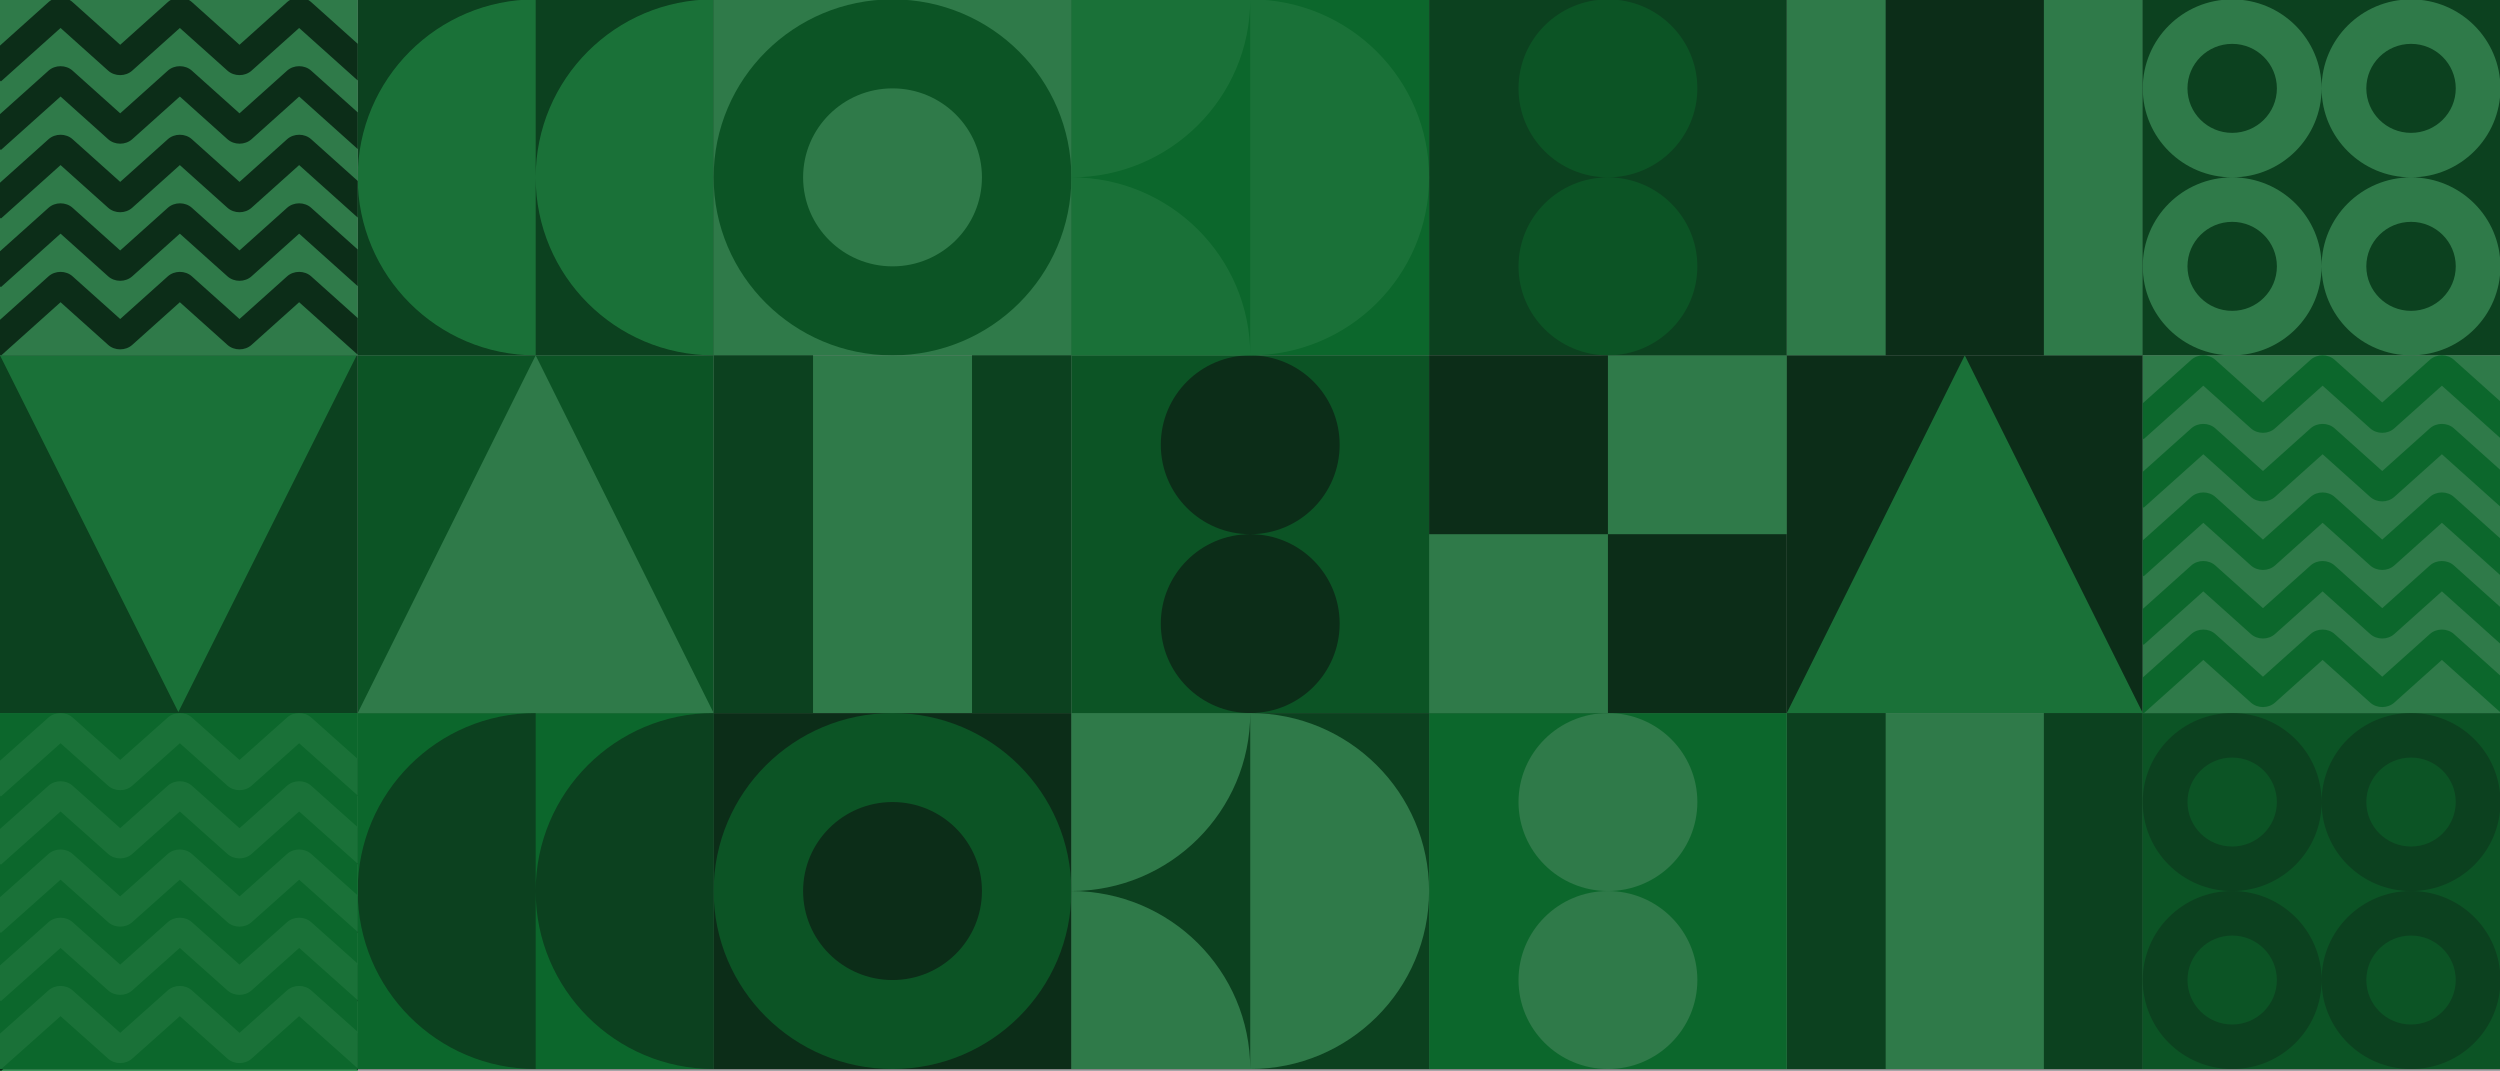
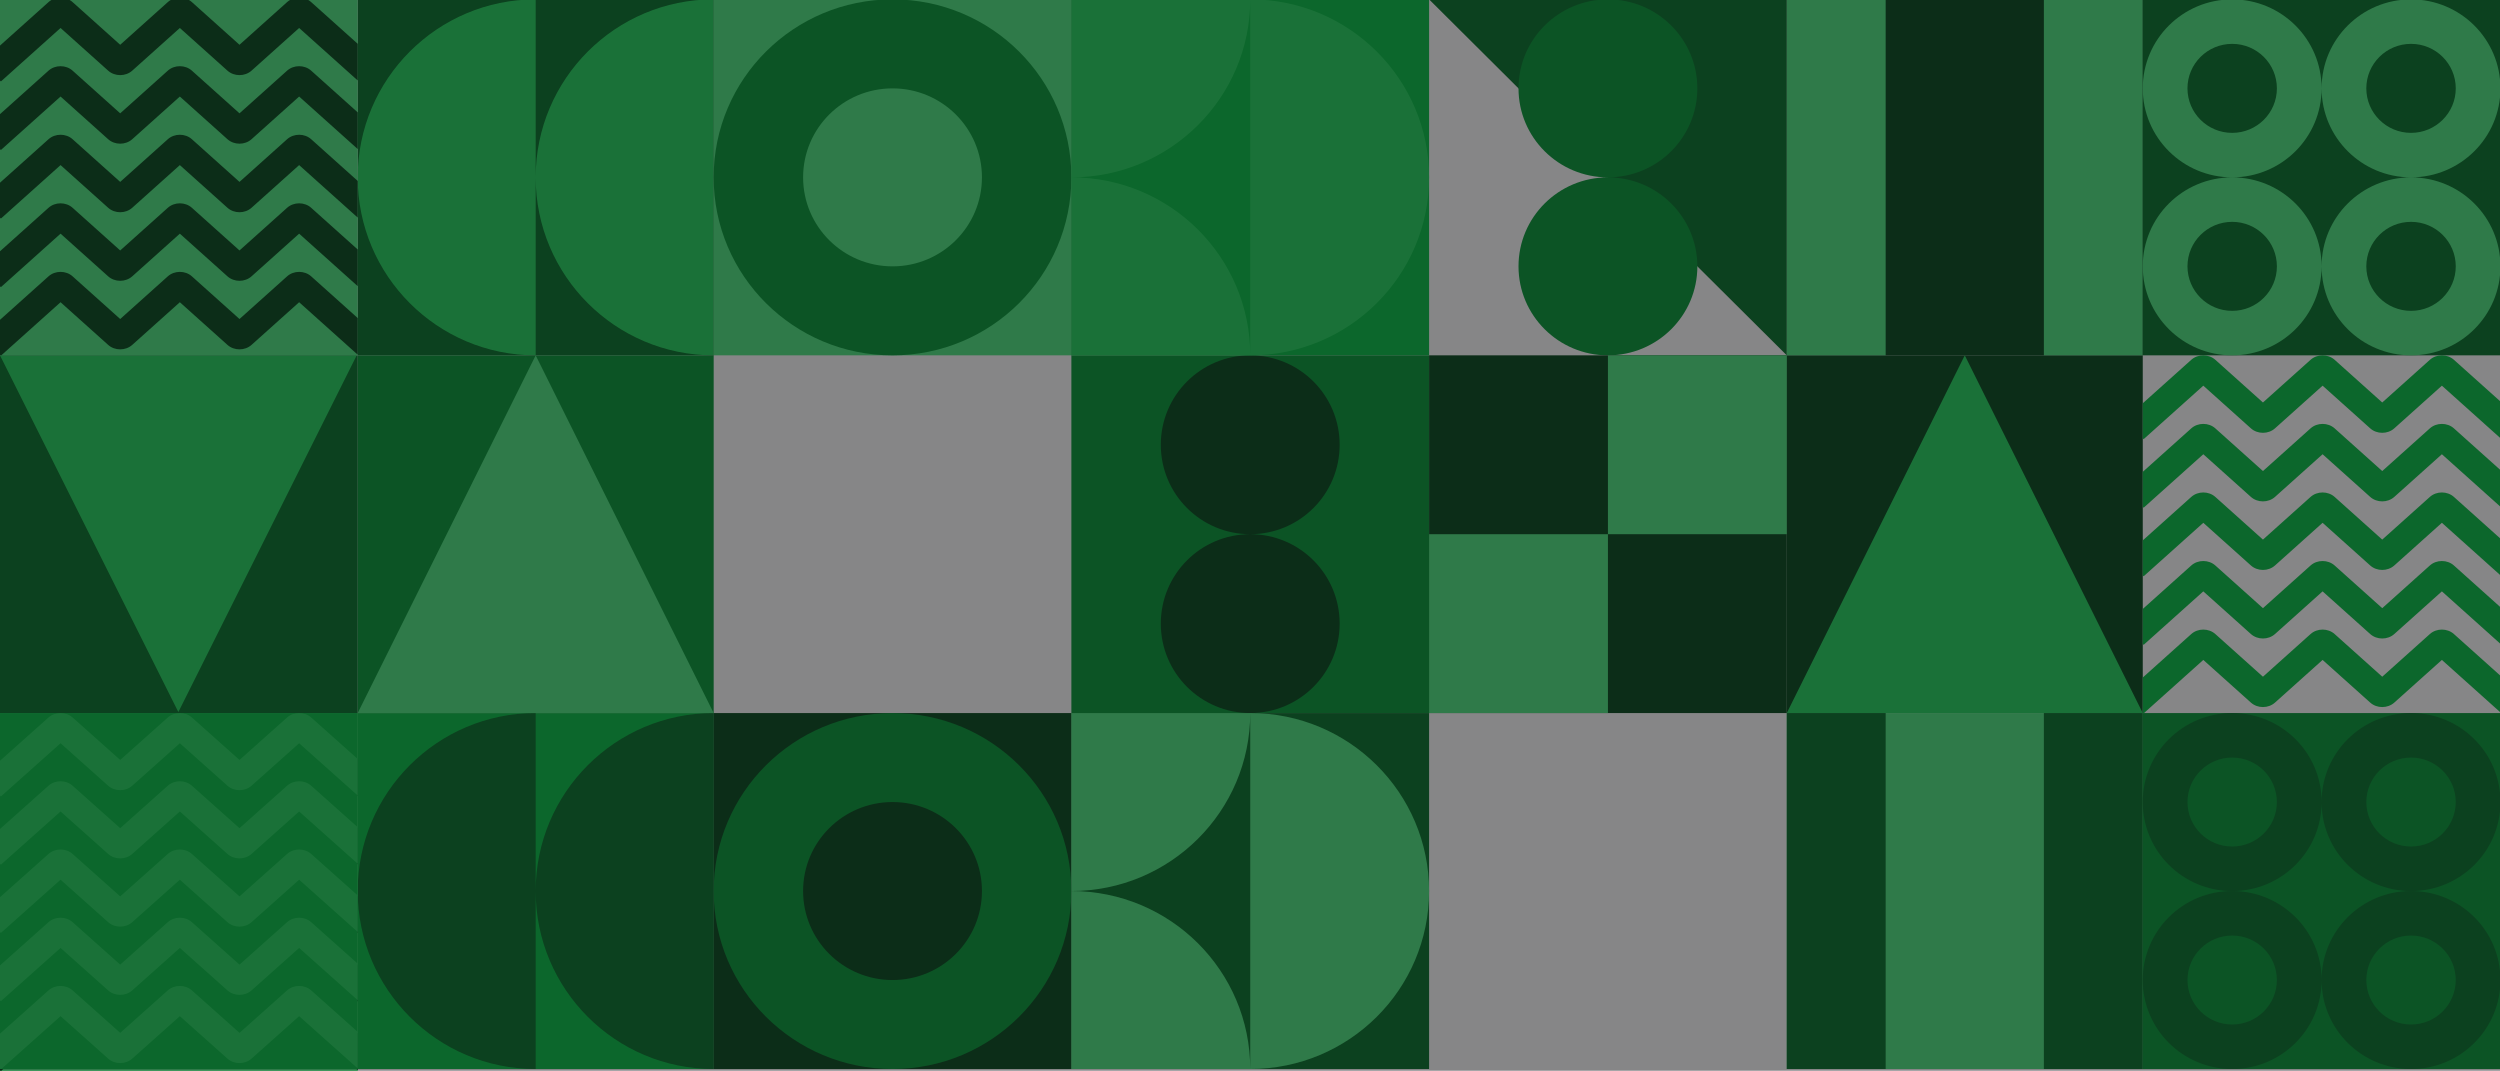
<svg xmlns="http://www.w3.org/2000/svg" width="1060" height="454" fill="none">
  <g clip-path="url(#a)">
    <g clip-path="url(#b)">
      <path fill="#006E25" d="M0 150.666h151.667v151.667H0z" />
      <path fill="#1ED45A" d="m75.623 301.912 75.622-151.245H0l75.623 151.245z" />
    </g>
    <g clip-path="url(#c)">
      <path fill="#006E25" d="M151.667-.264h150.93v150.93h-150.93z" />
      <path fill="#1ED45A" fill-rule="evenodd" d="M227.132 150.667c-41.678 0-75.465-33.787-75.465-75.466 0-41.678 33.787-75.465 75.465-75.465v150.931zm0-75.466c0-41.678 33.787-75.465 75.465-75.465v150.931c-41.678 0-75.465-33.787-75.465-75.466z" clip-rule="evenodd" />
    </g>
    <g clip-path="url(#d)">
      <path fill="#49E57D" d="M0 302.334h151.667v151.667H0z" />
      <path fill="#004517" fill-rule="evenodd" d="m160.793 330.091-8.67 7.772-25.289-22.667-20.181 18.088c-2.821 2.529-7.397 2.529-10.218 0l-20.18-18.088-20.181 18.088c-2.822 2.529-7.398 2.529-10.22 0l-20.18-18.088L.385 337.863l-8.67-7.772 28.85-25.86c2.822-2.529 7.398-2.529 10.22 0l20.18 18.089 20.18-18.089c2.822-2.529 7.398-2.529 10.22 0l20.18 18.089 20.18-18.089c2.822-2.529 7.397-2.529 10.219 0l28.851 25.86h-.002zm0 29.07-8.67 7.772-25.289-22.668-20.181 18.089c-2.821 2.529-7.397 2.529-10.218 0l-20.18-18.089-20.181 18.089c-2.822 2.529-7.398 2.529-10.22 0l-20.18-18.089L.385 366.933l-8.67-7.772 28.85-25.861c2.822-2.529 7.398-2.529 10.22 0l20.18 18.089 20.18-18.089c2.822-2.529 7.398-2.529 10.22 0l20.18 18.089 20.18-18.089c2.822-2.529 7.397-2.529 10.219 0l28.851 25.861h-.002zm-8.67 36.841 8.67-7.772h.002l-28.851-25.86c-2.822-2.529-7.397-2.529-10.219 0l-20.18 18.089-20.18-18.089c-2.822-2.529-7.398-2.529-10.22 0l-20.18 18.089-20.18-18.089c-2.822-2.529-7.398-2.529-10.22 0l-28.85 25.86 8.67 7.772 25.29-22.668 20.18 18.089c2.821 2.529 7.397 2.529 10.219 0l20.18-18.089 20.18 18.089c2.822 2.529 7.398 2.529 10.219 0l20.181-18.089 25.289 22.668zm8.67 21.298-8.67 7.772-25.289-22.668-20.181 18.089c-2.821 2.529-7.397 2.529-10.218 0l-20.18-18.089-20.181 18.089c-2.822 2.529-7.398 2.529-10.22 0l-20.18-18.089L.385 425.072l-8.67-7.772 28.85-25.861c2.822-2.529 7.398-2.529 10.22 0l20.18 18.089 20.18-18.089c2.822-2.529 7.398-2.529 10.22 0l20.18 18.089 20.18-18.089c2.822-2.529 7.397-2.529 10.219 0l28.851 25.861h-.002zm-8.67 36.841 8.67-7.772h.002l-28.851-25.86c-2.822-2.53-7.397-2.53-10.219 0l-20.18 18.088-20.18-18.088c-2.822-2.53-7.398-2.53-10.22 0l-20.18 18.088-20.18-18.088c-2.822-2.53-7.398-2.53-10.22 0l-28.85 25.86 8.67 7.772 25.29-22.668 20.18 18.089c2.821 2.529 7.397 2.529 10.219 0l20.18-18.089 20.18 18.089c2.822 2.529 7.398 2.529 10.219 0l20.181-18.089 25.289 22.668z" clip-rule="evenodd" />
    </g>
    <g clip-path="url(#e)">
      <path fill="#00BF40" d="M151.667 302.334h150.93v150.93h-150.93z" />
      <path fill="#006E25" fill-rule="evenodd" d="M227.132 453.264c-41.678 0-75.465-33.787-75.465-75.465 0-41.678 33.787-75.465 75.465-75.465v150.93zm0-75.465c0-41.678 33.787-75.465 75.465-75.465v150.93c-41.678 0-75.465-33.787-75.465-75.465z" clip-rule="evenodd" />
    </g>
    <g clip-path="url(#f)">
      <path fill="#49E57D" d="M302.597-.264h151.667v150.93H302.597z" />
      <path fill="#009632" fill-rule="evenodd" d="M378.43 150.667c41.882 0 75.833-33.787 75.833-75.466 0-41.678-33.951-75.465-75.833-75.465s-75.833 33.787-75.833 75.465c0 41.679 33.951 75.466 75.833 75.466zm0-37.733c20.941 0 37.917-16.893 37.917-37.733 0-20.839-16.976-37.732-37.917-37.732-20.941 0-37.917 16.893-37.917 37.732 0 20.84 16.976 37.733 37.917 37.733z" clip-rule="evenodd" />
    </g>
    <g clip-path="url(#g)">
      <path fill="#004517" d="M757.597 150.666h150.93v151.667h-150.93z" />
      <path fill="#1ED45A" d="m833.062 150.666 75.465 151.667h-150.93l75.465-151.667z" />
    </g>
    <g clip-path="url(#h)">
      <path fill="#009632" d="M151.667 150.666h150.93v151.667h-150.93z" />
      <path fill="#49E57D" d="m227.132 150.666 75.465 151.667h-150.93l75.465-151.667z" />
    </g>
    <g clip-path="url(#i)">
-       <path fill="#006E25" d="M605.931-.264h151.667v150.93H605.931z" />
+       <path fill="#006E25" d="M605.931-.264h151.667v150.93z" />
      <path fill="#009632" fill-rule="evenodd" d="M719.681 37.469c0-20.84-16.976-37.733-37.917-37.733-20.94 0-37.916 16.894-37.916 37.733 0 20.834 16.966 37.723 37.899 37.732-20.933.01-37.899 16.9-37.899 37.733 0 20.839 16.976 37.733 37.916 37.733 20.941 0 37.917-16.894 37.917-37.733 0-20.833-16.967-37.723-37.9-37.733 20.933-.008 37.9-16.898 37.9-37.732z" clip-rule="evenodd" />
    </g>
    <g clip-path="url(#j)">
      <path fill="#004517" d="M757.597-.264h150.93v150.93h-150.93z" />
      <path fill="#49E57D" fill-rule="evenodd" d="M799.522-.264h-41.925v150.931h41.925V-.263zm109.005 0h-41.925v150.931h41.925V-.263z" clip-rule="evenodd" />
    </g>
    <g clip-path="url(#k)">
      <path fill="#49E57D" d="M757.597 302.334h150.93v150.93h-150.93z" />
      <path fill="#006E25" fill-rule="evenodd" d="M799.522 302.334h-41.925v150.93h41.925v-150.93zm109.005 0h-41.925v150.93h41.925v-150.93z" clip-rule="evenodd" />
    </g>
    <g clip-path="url(#l)">
      <path fill="#004517" d="M302.597 302.334h151.667v150.93H302.597z" />
      <path fill="#009632" fill-rule="evenodd" d="M378.43 453.264c41.882 0 75.833-33.787 75.833-75.465 0-41.678-33.951-75.465-75.833-75.465s-75.833 33.787-75.833 75.465c0 41.678 33.951 75.465 75.833 75.465zm0-37.732c20.941 0 37.917-16.894 37.917-37.733s-16.976-37.732-37.917-37.732c-20.941 0-37.917 16.893-37.917 37.732s16.976 37.733 37.917 37.733z" clip-rule="evenodd" />
    </g>
    <g clip-path="url(#m)">
      <path fill="#006E25" d="M908.527-.264h151.667v150.93H908.527z" />
      <path fill="#49E57D" fill-rule="evenodd" d="M946.444 75.201c20.941 0 37.917-16.893 37.917-37.732 0-20.84-16.976-37.733-37.917-37.733-20.941 0-37.917 16.894-37.917 37.733 0 20.84 16.976 37.732 37.917 37.732zm0 0c-20.941 0-37.917 16.894-37.917 37.733s16.976 37.733 37.917 37.733c20.941 0 37.917-16.894 37.917-37.733s-16.976-37.733-37.917-37.733zm0-18.866c10.47 0 18.958-8.447 18.958-18.866 0-10.42-8.488-18.866-18.958-18.866-10.47 0-18.958 8.446-18.958 18.866s8.488 18.866 18.958 18.866zM1060.19 37.47c0 20.84-16.97 37.732-37.91 37.732-20.94 0-37.919-16.893-37.919-37.732 0-20.84 16.979-37.733 37.919-37.733 20.94 0 37.91 16.894 37.91 37.733zm-37.91 37.73c-20.94 0-37.919 16.894-37.919 37.733s16.979 37.733 37.919 37.733c20.94 0 37.91-16.894 37.91-37.733S1043.22 75.2 1022.28 75.2zm18.96-37.732c0 10.42-8.49 18.866-18.96 18.866s-18.96-8.447-18.96-18.866c0-10.42 8.49-18.866 18.96-18.866s18.96 8.446 18.96 18.866zm0 75.465c0 10.42-8.49 18.866-18.96 18.866s-18.96-8.446-18.96-18.866c0-10.419 8.49-18.866 18.96-18.866s18.96 8.447 18.96 18.866zm-75.838 0c0 10.42-8.488 18.866-18.958 18.866-10.47 0-18.958-8.446-18.958-18.866 0-10.419 8.488-18.866 18.958-18.866 10.47 0 18.958 8.447 18.958 18.866z" clip-rule="evenodd" />
    </g>
    <g clip-path="url(#n)">
      <path fill="#009632" d="M454.264 150.666h151.667v151.667H454.264z" />
      <path fill="#004517" fill-rule="evenodd" d="M568.014 188.583c0-20.941-16.976-37.917-37.917-37.917-20.94 0-37.916 16.976-37.916 37.917 0 20.935 16.966 37.907 37.899 37.916-20.933.009-37.899 16.982-37.899 37.917 0 20.941 16.976 37.917 37.916 37.917 20.941 0 37.917-16.976 37.917-37.917 0-20.935-16.967-37.908-37.9-37.917 20.933-.009 37.9-16.981 37.9-37.916z" clip-rule="evenodd" />
    </g>
    <g clip-path="url(#o)">
      <path fill="#00BF40" d="M454.264-.264h151.667v150.93H454.264z" />
      <path fill="#1ED45A" fill-rule="evenodd" d="M454.264 75.201c41.881 0 75.833-33.786 75.833-75.465v150.931c0-41.679-33.952-75.466-75.833-75.466zm0 0v75.466h75.833c41.882 0 75.833-33.787 75.833-75.466 0-41.678-33.951-75.465-75.833-75.465h-75.833v75.465z" clip-rule="evenodd" />
    </g>
    <g clip-path="url(#p)">
      <path fill="#00BF40" d="M605.931 302.334h151.667v150.93H605.931z" />
      <path fill="#49E57D" fill-rule="evenodd" d="M719.681 340.067c0-20.84-16.976-37.733-37.917-37.733-20.94 0-37.916 16.893-37.916 37.733 0 20.833 16.966 37.723 37.899 37.732-20.933.009-37.899 16.899-37.899 37.733 0 20.839 16.976 37.732 37.916 37.732 20.941 0 37.917-16.893 37.917-37.732 0-20.834-16.967-37.724-37.9-37.733 20.933-.009 37.9-16.899 37.9-37.732z" clip-rule="evenodd" />
    </g>
    <g clip-path="url(#q)">
      <path fill="#004517" d="M605.931 150.666h151.667v151.667H605.931z" />
      <path fill="#49E57D" fill-rule="evenodd" d="M757.597 150.666h-75.833v75.833h-75.833v75.834h75.833v-75.834h75.833v-75.833z" clip-rule="evenodd" />
    </g>
    <g clip-path="url(#r)">
      <path fill="#009632" d="M908.527 302.334h151.667v150.93H908.527z" />
      <path fill="#006E25" fill-rule="evenodd" d="M946.444 377.799c20.941 0 37.917-16.893 37.917-37.732 0-20.84-16.976-37.733-37.917-37.733-20.941 0-37.917 16.893-37.917 37.733 0 20.839 16.976 37.732 37.917 37.732zm0 0c-20.941 0-37.917 16.894-37.917 37.733s16.976 37.732 37.917 37.732c20.941 0 37.917-16.893 37.917-37.732s-16.976-37.733-37.917-37.733zm0-18.866c10.47 0 18.958-8.447 18.958-18.866 0-10.42-8.488-18.867-18.958-18.867-10.47 0-18.958 8.447-18.958 18.867 0 10.419 8.488 18.866 18.958 18.866zm113.746-18.866c0 20.839-16.97 37.732-37.91 37.732-20.94 0-37.919-16.893-37.919-37.732 0-20.84 16.979-37.733 37.919-37.733 20.94 0 37.91 16.893 37.91 37.733zm-37.91 37.732c-20.94 0-37.919 16.894-37.919 37.733s16.979 37.732 37.919 37.732c20.94 0 37.91-16.893 37.91-37.732s-16.97-37.733-37.91-37.733zm18.96-37.732c0 10.419-8.49 18.866-18.96 18.866s-18.96-8.447-18.96-18.866c0-10.42 8.49-18.867 18.96-18.867s18.96 8.447 18.96 18.867zm0 75.465c0 10.419-8.49 18.866-18.96 18.866s-18.96-8.447-18.96-18.866c0-10.42 8.49-18.867 18.96-18.867s18.96 8.447 18.96 18.867zm-75.838 0c0 10.419-8.488 18.866-18.958 18.866-10.47 0-18.958-8.447-18.958-18.866 0-10.42 8.488-18.867 18.958-18.867 10.47 0 18.958 8.447 18.958 18.867z" clip-rule="evenodd" />
    </g>
    <g clip-path="url(#s)">
      <path fill="#49E57D" d="M302.597 150.666h151.667v151.667H302.597z" />
      <path fill="#006E25" fill-rule="evenodd" d="M344.726 150.666h-42.129v151.667h42.129V150.666zm109.537 0h-42.129v151.667h42.129V150.666z" clip-rule="evenodd" />
    </g>
    <g clip-path="url(#t)">
      <path fill="#006E25" d="M454.264 302.334h151.667v150.93H454.264z" />
      <path fill="#49E57D" fill-rule="evenodd" d="M454.264 377.799c41.881 0 75.833-33.787 75.833-75.465v150.93c0-41.678-33.952-75.465-75.833-75.465zm0 0v75.465h75.833c41.882 0 75.833-33.787 75.833-75.465 0-41.678-33.951-75.465-75.833-75.465h-75.833v75.465z" clip-rule="evenodd" />
    </g>
    <g clip-path="url(#u)">
-       <path fill="#49E57D" d="M908.527 150.666h151.667v151.667H908.527z" />
      <path fill="#00BF40" fill-rule="evenodd" d="m1069.32 178.424-8.67 7.771-25.29-22.667-20.18 18.088c-2.82 2.53-7.4 2.53-10.22 0l-20.179-18.088-20.18 18.088c-2.822 2.53-7.397 2.53-10.219 0l-20.18-18.088-25.289 22.667-8.671-7.771 28.851-25.861c2.822-2.529 7.397-2.529 10.219 0l20.18 18.089 20.181-18.089c2.822-2.529 7.397-2.529 10.219 0l20.178 18.089 20.18-18.089c2.82-2.529 7.4-2.529 10.22 0l28.85 25.861zm0 29.069-8.67 7.772-25.29-22.668-20.18 18.089c-2.82 2.529-7.4 2.529-10.22 0l-20.179-18.089-20.18 18.089c-2.822 2.529-7.397 2.529-10.219 0l-20.18-18.089-25.289 22.668-8.671-7.772 28.851-25.861c2.822-2.529 7.397-2.529 10.219 0l20.18 18.089 20.181-18.089c2.822-2.529 7.397-2.529 10.219 0l20.178 18.089 20.18-18.089c2.82-2.529 7.4-2.529 10.22 0l28.85 25.861zm-8.67 36.841 8.67-7.772-28.85-25.86c-2.82-2.529-7.4-2.529-10.22 0l-20.18 18.089-20.178-18.089c-2.822-2.529-7.397-2.529-10.219 0l-20.181 18.089-20.18-18.089c-2.822-2.529-7.397-2.529-10.219 0l-28.851 25.86 8.671 7.772 25.289-22.668 20.18 18.089c2.822 2.529 7.397 2.529 10.219 0l20.18-18.089 20.179 18.089c2.82 2.529 7.4 2.529 10.22 0l20.18-18.089 25.29 22.668zm8.67 21.298-8.67 7.772-25.29-22.668-20.18 18.089c-2.82 2.529-7.4 2.529-10.22 0l-20.179-18.089-20.18 18.089c-2.822 2.529-7.397 2.529-10.219 0l-20.18-18.089-25.289 22.668-8.671-7.772 28.851-25.861c2.822-2.529 7.397-2.529 10.219 0l20.18 18.089 20.181-18.089c2.822-2.529 7.397-2.529 10.219 0l20.178 18.089 20.18-18.089c2.82-2.529 7.4-2.529 10.22 0l28.85 25.861zm-8.67 36.841 8.67-7.772-28.85-25.86c-2.82-2.529-7.4-2.529-10.22 0l-20.18 18.088-20.178-18.088c-2.822-2.529-7.397-2.529-10.219 0l-20.181 18.088-20.18-18.088c-2.822-2.529-7.397-2.529-10.219 0l-28.851 25.86 8.671 7.772 25.289-22.668 20.18 18.089c2.822 2.529 7.397 2.529 10.219 0l20.18-18.089 20.179 18.089c2.82 2.529 7.4 2.529 10.22 0l20.18-18.089 25.29 22.668z" clip-rule="evenodd" />
    </g>
    <g clip-path="url(#v)">
      <path fill="#49E57D" d="M0 302.334h151.667v151.667H0z" />
      <path fill="#004517" fill-rule="evenodd" d="m160.793 330.091-8.67 7.772-25.289-22.667-20.181 18.088c-2.821 2.529-7.397 2.529-10.218 0l-20.18-18.088-20.181 18.088c-2.822 2.529-7.398 2.529-10.22 0l-20.18-18.088L.385 337.863l-8.67-7.772 28.85-25.86c2.822-2.529 7.398-2.529 10.22 0l20.18 18.089 20.18-18.089c2.822-2.529 7.398-2.529 10.22 0l20.18 18.089 20.18-18.089c2.822-2.529 7.397-2.529 10.219 0l28.851 25.86h-.002zm0 29.07-8.67 7.772-25.289-22.668-20.181 18.089c-2.821 2.529-7.397 2.529-10.218 0l-20.18-18.089-20.181 18.089c-2.822 2.529-7.398 2.529-10.22 0l-20.18-18.089L.385 366.933l-8.67-7.772 28.85-25.861c2.822-2.529 7.398-2.529 10.22 0l20.18 18.089 20.18-18.089c2.822-2.529 7.398-2.529 10.22 0l20.18 18.089 20.18-18.089c2.822-2.529 7.397-2.529 10.219 0l28.851 25.861h-.002zm-8.67 36.841 8.67-7.772h.002l-28.851-25.86c-2.822-2.529-7.397-2.529-10.219 0l-20.18 18.089-20.18-18.089c-2.822-2.529-7.398-2.529-10.22 0l-20.18 18.089-20.18-18.089c-2.822-2.529-7.398-2.529-10.22 0l-28.85 25.86 8.67 7.772 25.29-22.668 20.18 18.089c2.821 2.529 7.397 2.529 10.219 0l20.18-18.089 20.18 18.089c2.822 2.529 7.398 2.529 10.219 0l20.181-18.089 25.289 22.668zm8.67 21.298-8.67 7.772-25.289-22.668-20.181 18.089c-2.821 2.529-7.397 2.529-10.218 0l-20.18-18.089-20.181 18.089c-2.822 2.529-7.398 2.529-10.22 0l-20.18-18.089L.385 425.072l-8.67-7.772 28.85-25.861c2.822-2.529 7.398-2.529 10.22 0l20.18 18.089 20.18-18.089c2.822-2.529 7.398-2.529 10.22 0l20.18 18.089 20.18-18.089c2.822-2.529 7.397-2.529 10.219 0l28.851 25.861h-.002zm-8.67 36.841 8.67-7.772h.002l-28.851-25.86c-2.822-2.53-7.397-2.53-10.219 0l-20.18 18.088-20.18-18.088c-2.822-2.53-7.398-2.53-10.22 0l-20.18 18.088-20.18-18.088c-2.822-2.53-7.398-2.53-10.22 0l-28.85 25.86 8.67 7.772 25.29-22.668 20.18 18.089c2.821 2.529 7.397 2.529 10.219 0l20.18-18.089 20.18 18.089c2.822 2.529 7.398 2.529 10.219 0l20.181-18.089 25.289 22.668z" clip-rule="evenodd" />
    </g>
    <g clip-path="url(#w)">
      <path fill="#00BF40" d="M0 302.334h151.667v150.93H0z" />
      <path fill="#1ED45A" fill-rule="evenodd" d="m160.793 329.957-8.67 7.734-25.289-22.558-20.181 18.001c-2.821 2.517-7.397 2.517-10.218 0l-20.18-18.001-20.181 18.001c-2.822 2.517-7.398 2.517-10.22 0l-20.18-18.001L.385 337.691l-8.67-7.734 28.85-25.735c2.822-2.517 7.398-2.517 10.22 0l20.18 18.001 20.18-18.001c2.822-2.517 7.398-2.517 10.22 0l20.18 18.001 20.18-18.001c2.822-2.517 7.397-2.517 10.219 0l28.851 25.735h-.002zm0 28.928-8.67 7.734-25.289-22.558-20.181 18.002c-2.821 2.516-7.397 2.516-10.218 0l-20.18-18.002-20.181 18.002c-2.822 2.516-7.398 2.516-10.22 0l-20.18-18.002L.385 366.619l-8.67-7.734 28.85-25.735c2.822-2.517 7.398-2.517 10.22 0l20.18 18.001 20.18-18.001c2.822-2.517 7.398-2.517 10.22 0l20.18 18.001 20.18-18.001c2.822-2.517 7.397-2.517 10.219 0l28.851 25.735h-.002zm-8.67 36.662 8.67-7.734h.002l-28.851-25.735c-2.822-2.517-7.397-2.517-10.219 0l-20.18 18.001-20.18-18.001c-2.822-2.517-7.398-2.517-10.22 0l-20.18 18.001-20.18-18.001c-2.822-2.517-7.398-2.517-10.22 0l-28.85 25.735 8.67 7.734 25.29-22.557 20.18 18.001c2.821 2.517 7.397 2.517 10.219 0l20.18-18.001 20.18 18.001c2.822 2.517 7.398 2.517 10.219 0l20.181-18.001 25.289 22.557zm8.67 21.195-8.67 7.734-25.289-22.558-20.181 18.001c-2.821 2.517-7.397 2.517-10.218 0l-20.18-18.001-20.181 18.001c-2.822 2.517-7.398 2.517-10.22 0l-20.18-18.001L.385 424.476l-8.67-7.734 28.85-25.735c2.822-2.517 7.398-2.517 10.22 0l20.18 18.001 20.18-18.001c2.822-2.517 7.398-2.517 10.22 0l20.18 18.001 20.18-18.001c2.822-2.517 7.397-2.517 10.219 0l28.851 25.735h-.002zm-8.67 36.662 8.67-7.734h.002l-28.851-25.735c-2.822-2.517-7.397-2.517-10.219 0l-20.18 18.001-20.18-18.001c-2.822-2.517-7.398-2.517-10.22 0l-20.18 18.001-20.18-18.001c-2.822-2.517-7.398-2.517-10.22 0l-28.85 25.735 8.67 7.734 25.29-22.558 20.18 18.001c2.821 2.517 7.397 2.517 10.219 0l20.18-18.001 20.18 18.001c2.822 2.517 7.398 2.517 10.219 0l20.181-18.001 25.289 22.558z" clip-rule="evenodd" />
    </g>
    <g clip-path="url(#x)">
      <path fill="#49E57D" d="M0-1h151.667v151.667H0z" />
      <path fill="#004517" fill-rule="evenodd" d="m160.793 26.758-8.67 7.771-25.289-22.668-20.181 18.09c-2.821 2.529-7.397 2.529-10.218 0l-20.18-18.09-20.181 18.09c-2.822 2.529-7.398 2.529-10.22 0l-20.18-18.09L.385 34.53l-8.67-7.772L20.565.898c2.822-2.53 7.398-2.53 10.22 0l20.18 18.089L71.145.896c2.822-2.528 7.398-2.528 10.22 0l20.18 18.09 20.18-18.09c2.822-2.528 7.397-2.528 10.219 0l28.851 25.861h-.002zm0 29.069-8.67 7.772-25.289-22.668-20.181 18.089c-2.821 2.529-7.397 2.529-10.218 0l-20.18-18.09-20.182 18.09c-2.822 2.529-7.398 2.529-10.22 0L25.675 40.93.385 63.599l-8.67-7.772 28.85-25.86c2.822-2.53 7.398-2.53 10.22 0l20.18 18.088 20.18-18.089c2.822-2.529 7.398-2.529 10.22 0l20.18 18.09 20.18-18.09c2.822-2.529 7.397-2.529 10.219 0l28.851 25.861h-.002zm-8.67 36.841 8.67-7.772h.002l-28.851-25.86c-2.822-2.53-7.397-2.53-10.219 0l-20.18 18.089-20.18-18.09c-2.822-2.528-7.398-2.528-10.22 0l-20.18 18.09-20.18-18.09c-2.822-2.528-7.398-2.528-10.22 0l-28.85 25.861 8.67 7.772L25.675 70l20.18 18.09c2.821 2.528 7.397 2.528 10.219 0L76.254 70l20.18 18.09c2.822 2.528 7.398 2.528 10.219 0L126.834 70l25.289 22.668zm8.67 21.298-8.67 7.772-25.289-22.668-20.181 18.089c-2.821 2.529-7.397 2.529-10.218 0l-20.18-18.09-20.181 18.09c-2.822 2.529-7.398 2.529-10.22 0l-20.18-18.09-25.289 22.67-8.67-7.772 28.85-25.86c2.822-2.53 7.398-2.53 10.22 0l20.18 18.088 20.18-18.089c2.822-2.529 7.398-2.529 10.22 0l20.18 18.089 20.18-18.089c2.822-2.529 7.397-2.529 10.219 0l28.851 25.861h-.002zm-8.67 36.841 8.67-7.772h.002l-28.851-25.86c-2.822-2.529-7.397-2.529-10.219 0l-20.18 18.088-20.18-18.088c-2.822-2.529-7.398-2.529-10.22 0l-20.18 18.088-20.18-18.088c-2.822-2.529-7.398-2.529-10.22 0l-28.85 25.86 8.67 7.772 25.29-22.668 20.18 18.089c2.821 2.529 7.397 2.529 10.219 0l20.18-18.089 20.18 18.089c2.822 2.529 7.398 2.529 10.219 0l20.181-18.089 25.289 22.668z" clip-rule="evenodd" />
    </g>
    <path fill="#171719" d="M0 0h1060v454H0z" opacity=".52" />
  </g>
  <defs>
    <clipPath id="a">
      <path fill="#fff" d="M0 0h1060v454H0z" />
    </clipPath>
    <clipPath id="b">
      <path fill="#fff" d="M0 150.666h151.667v151.667H0z" />
    </clipPath>
    <clipPath id="c">
      <path fill="#fff" d="M151.667-.264h150.93v150.93h-150.93z" />
    </clipPath>
    <clipPath id="d">
      <path fill="#fff" d="M0 302.334h151.667v151.667H0z" />
    </clipPath>
    <clipPath id="e">
      <path fill="#fff" d="M151.667 302.334h150.93v150.93h-150.93z" />
    </clipPath>
    <clipPath id="f">
      <path fill="#fff" d="M302.597-.264h151.667v150.93H302.597z" />
    </clipPath>
    <clipPath id="g">
      <path fill="#fff" d="M757.597 150.666h150.93v151.667h-150.93z" />
    </clipPath>
    <clipPath id="h">
      <path fill="#fff" d="M151.667 150.666h150.93v151.667h-150.93z" />
    </clipPath>
    <clipPath id="i">
      <path fill="#fff" d="M605.931-.264h151.667v150.93H605.931z" />
    </clipPath>
    <clipPath id="j">
      <path fill="#fff" d="M757.597-.264h150.93v150.93h-150.93z" />
    </clipPath>
    <clipPath id="k">
      <path fill="#fff" d="M757.597 302.334h150.93v150.93h-150.93z" />
    </clipPath>
    <clipPath id="l">
      <path fill="#fff" d="M302.597 302.334h151.667v150.93H302.597z" />
    </clipPath>
    <clipPath id="m">
      <path fill="#fff" d="M908.527-.264h151.667v150.93H908.527z" />
    </clipPath>
    <clipPath id="n">
      <path fill="#fff" d="M454.264 150.666h151.667v151.667H454.264z" />
    </clipPath>
    <clipPath id="o">
      <path fill="#fff" d="M454.264-.264h151.667v150.93H454.264z" />
    </clipPath>
    <clipPath id="p">
-       <path fill="#fff" d="M605.931 302.334h151.667v150.93H605.931z" />
-     </clipPath>
+       </clipPath>
    <clipPath id="q">
      <path fill="#fff" d="M605.931 150.666h151.667v151.667H605.931z" />
    </clipPath>
    <clipPath id="r">
      <path fill="#fff" d="M908.527 302.334h151.667v150.93H908.527z" />
    </clipPath>
    <clipPath id="s">
-       <path fill="#fff" d="M302.597 150.666h151.667v151.667H302.597z" />
-     </clipPath>
+       </clipPath>
    <clipPath id="t">
      <path fill="#fff" d="M454.264 302.334h151.667v150.93H454.264z" />
    </clipPath>
    <clipPath id="u">
      <path fill="#fff" d="M908.527 150.666h151.667v151.667H908.527z" />
    </clipPath>
    <clipPath id="v">
      <path fill="#fff" d="M0 302.334h151.667v151.667H0z" />
    </clipPath>
    <clipPath id="w">
      <path fill="#fff" d="M0 302.334h151.667v150.93H0z" />
    </clipPath>
    <clipPath id="x">
      <path fill="#fff" d="M0-1h151.667v151.667H0z" />
    </clipPath>
  </defs>
</svg>